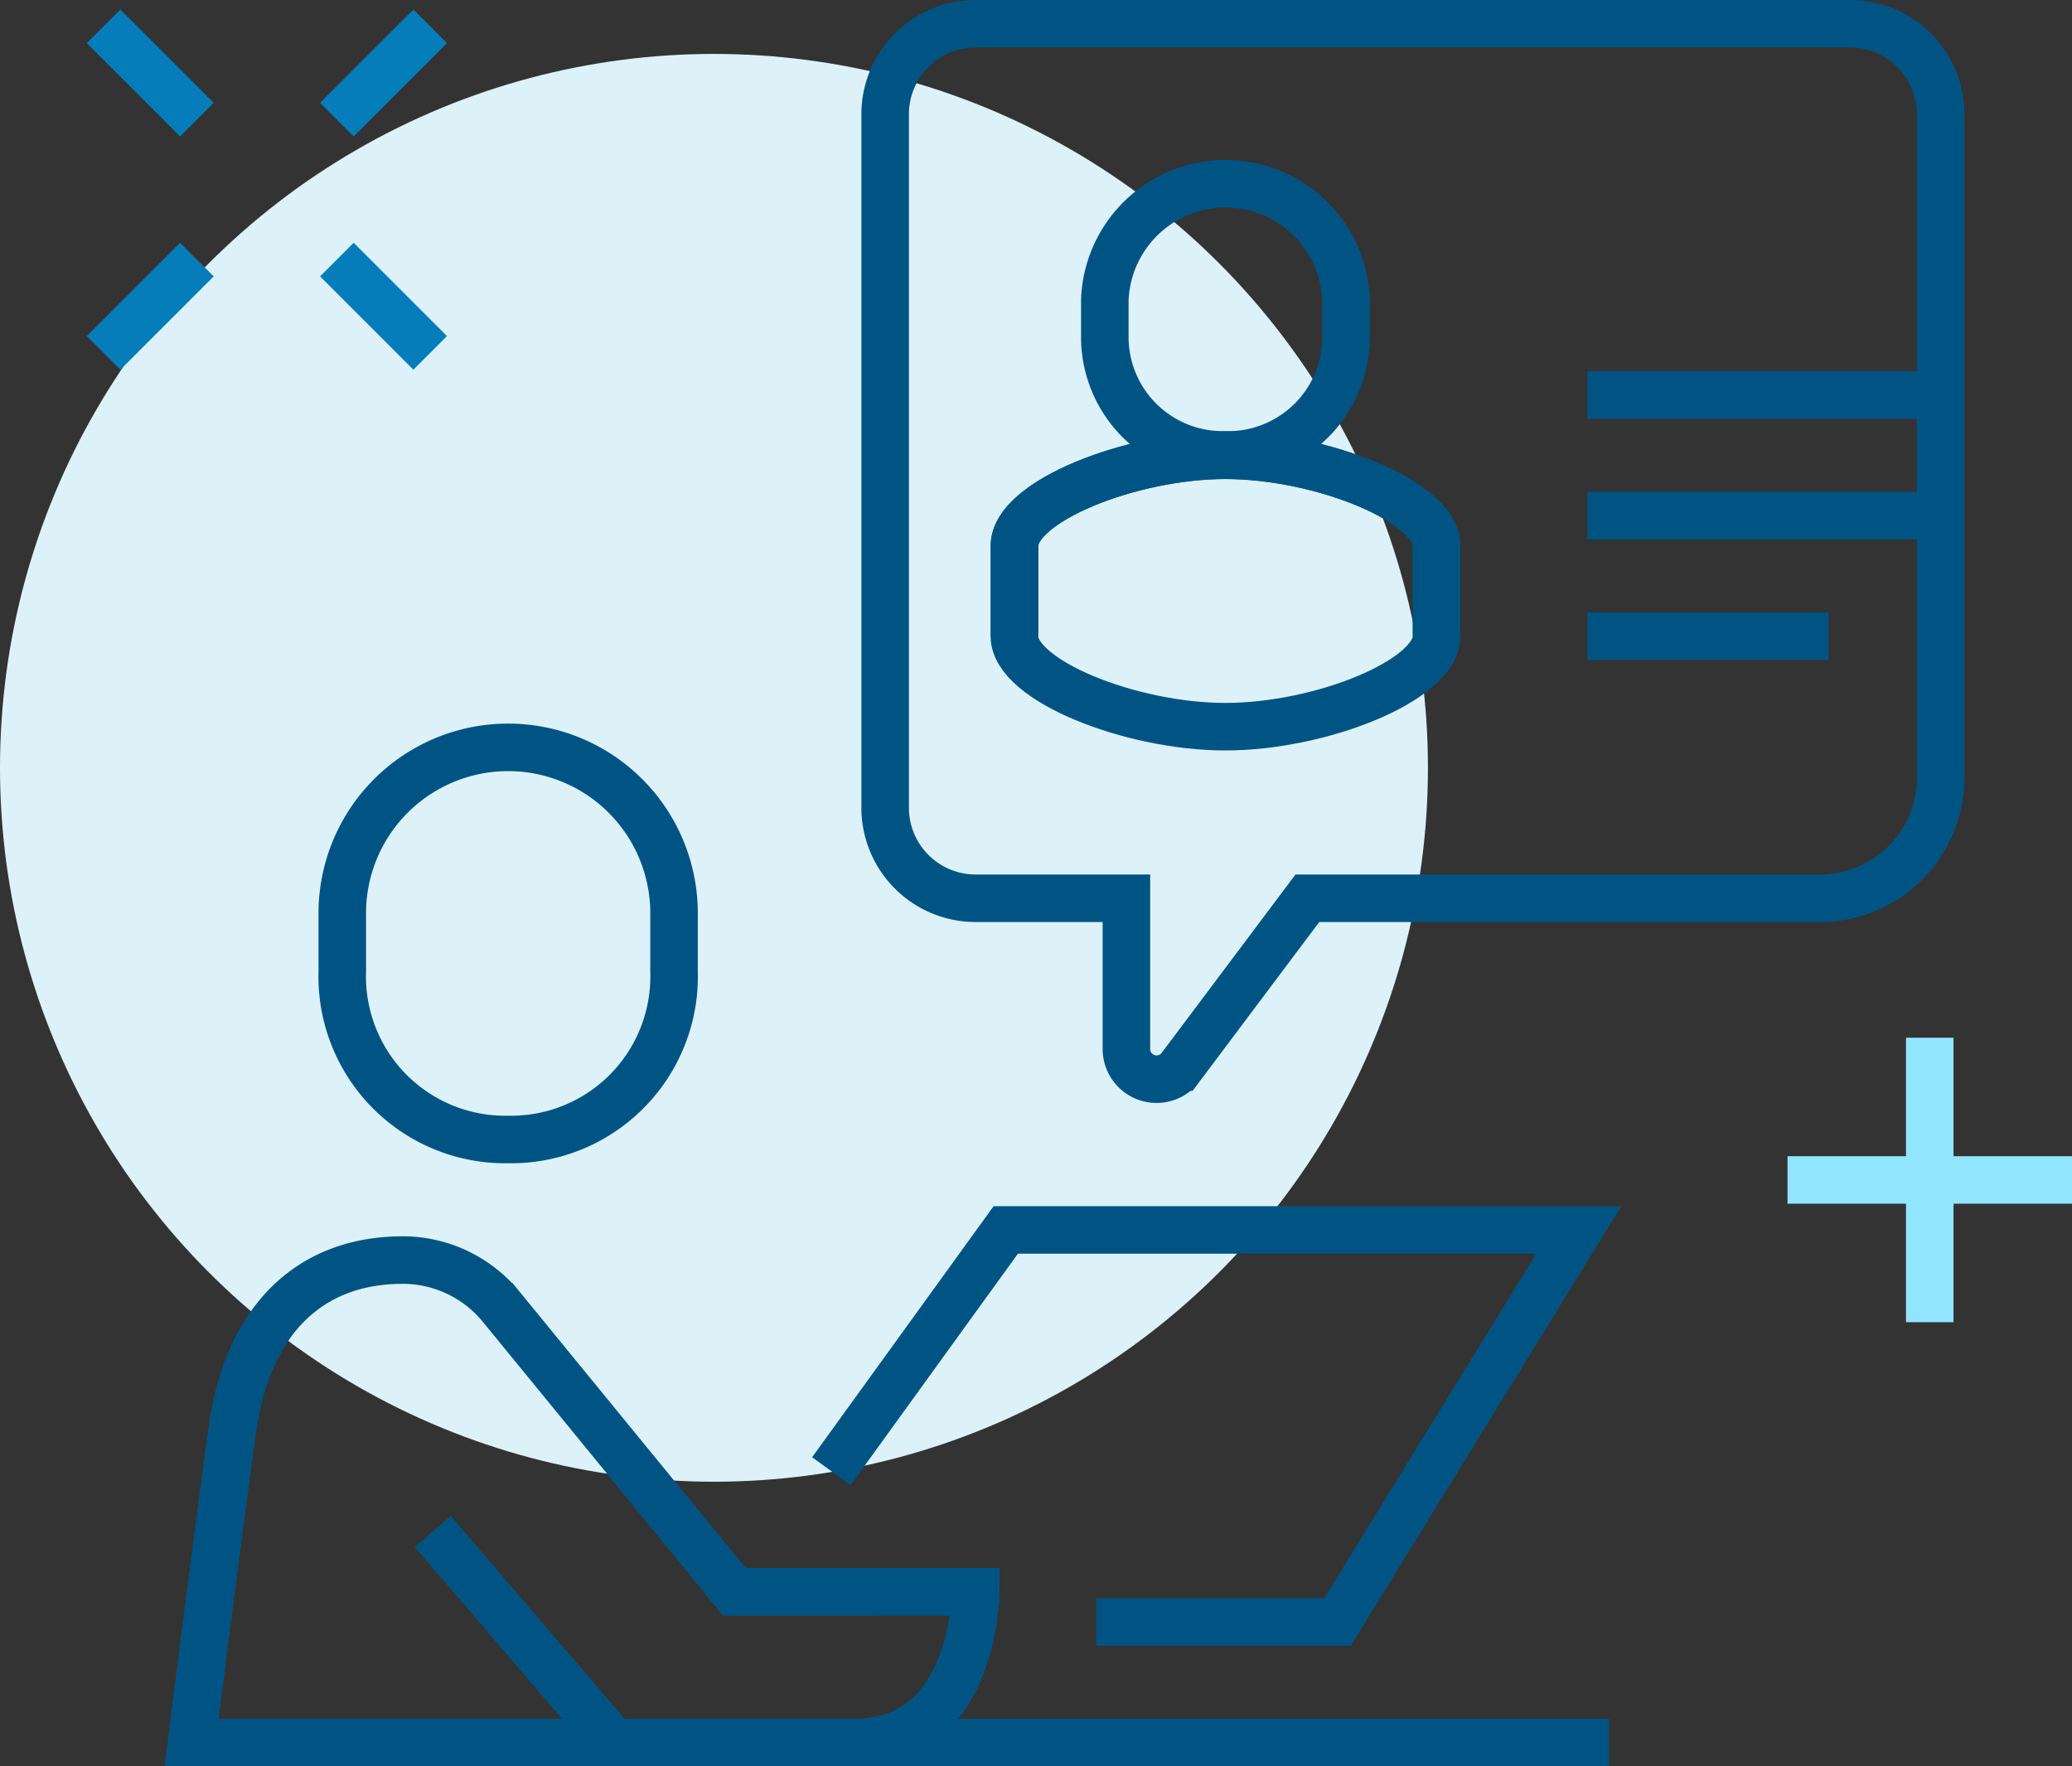
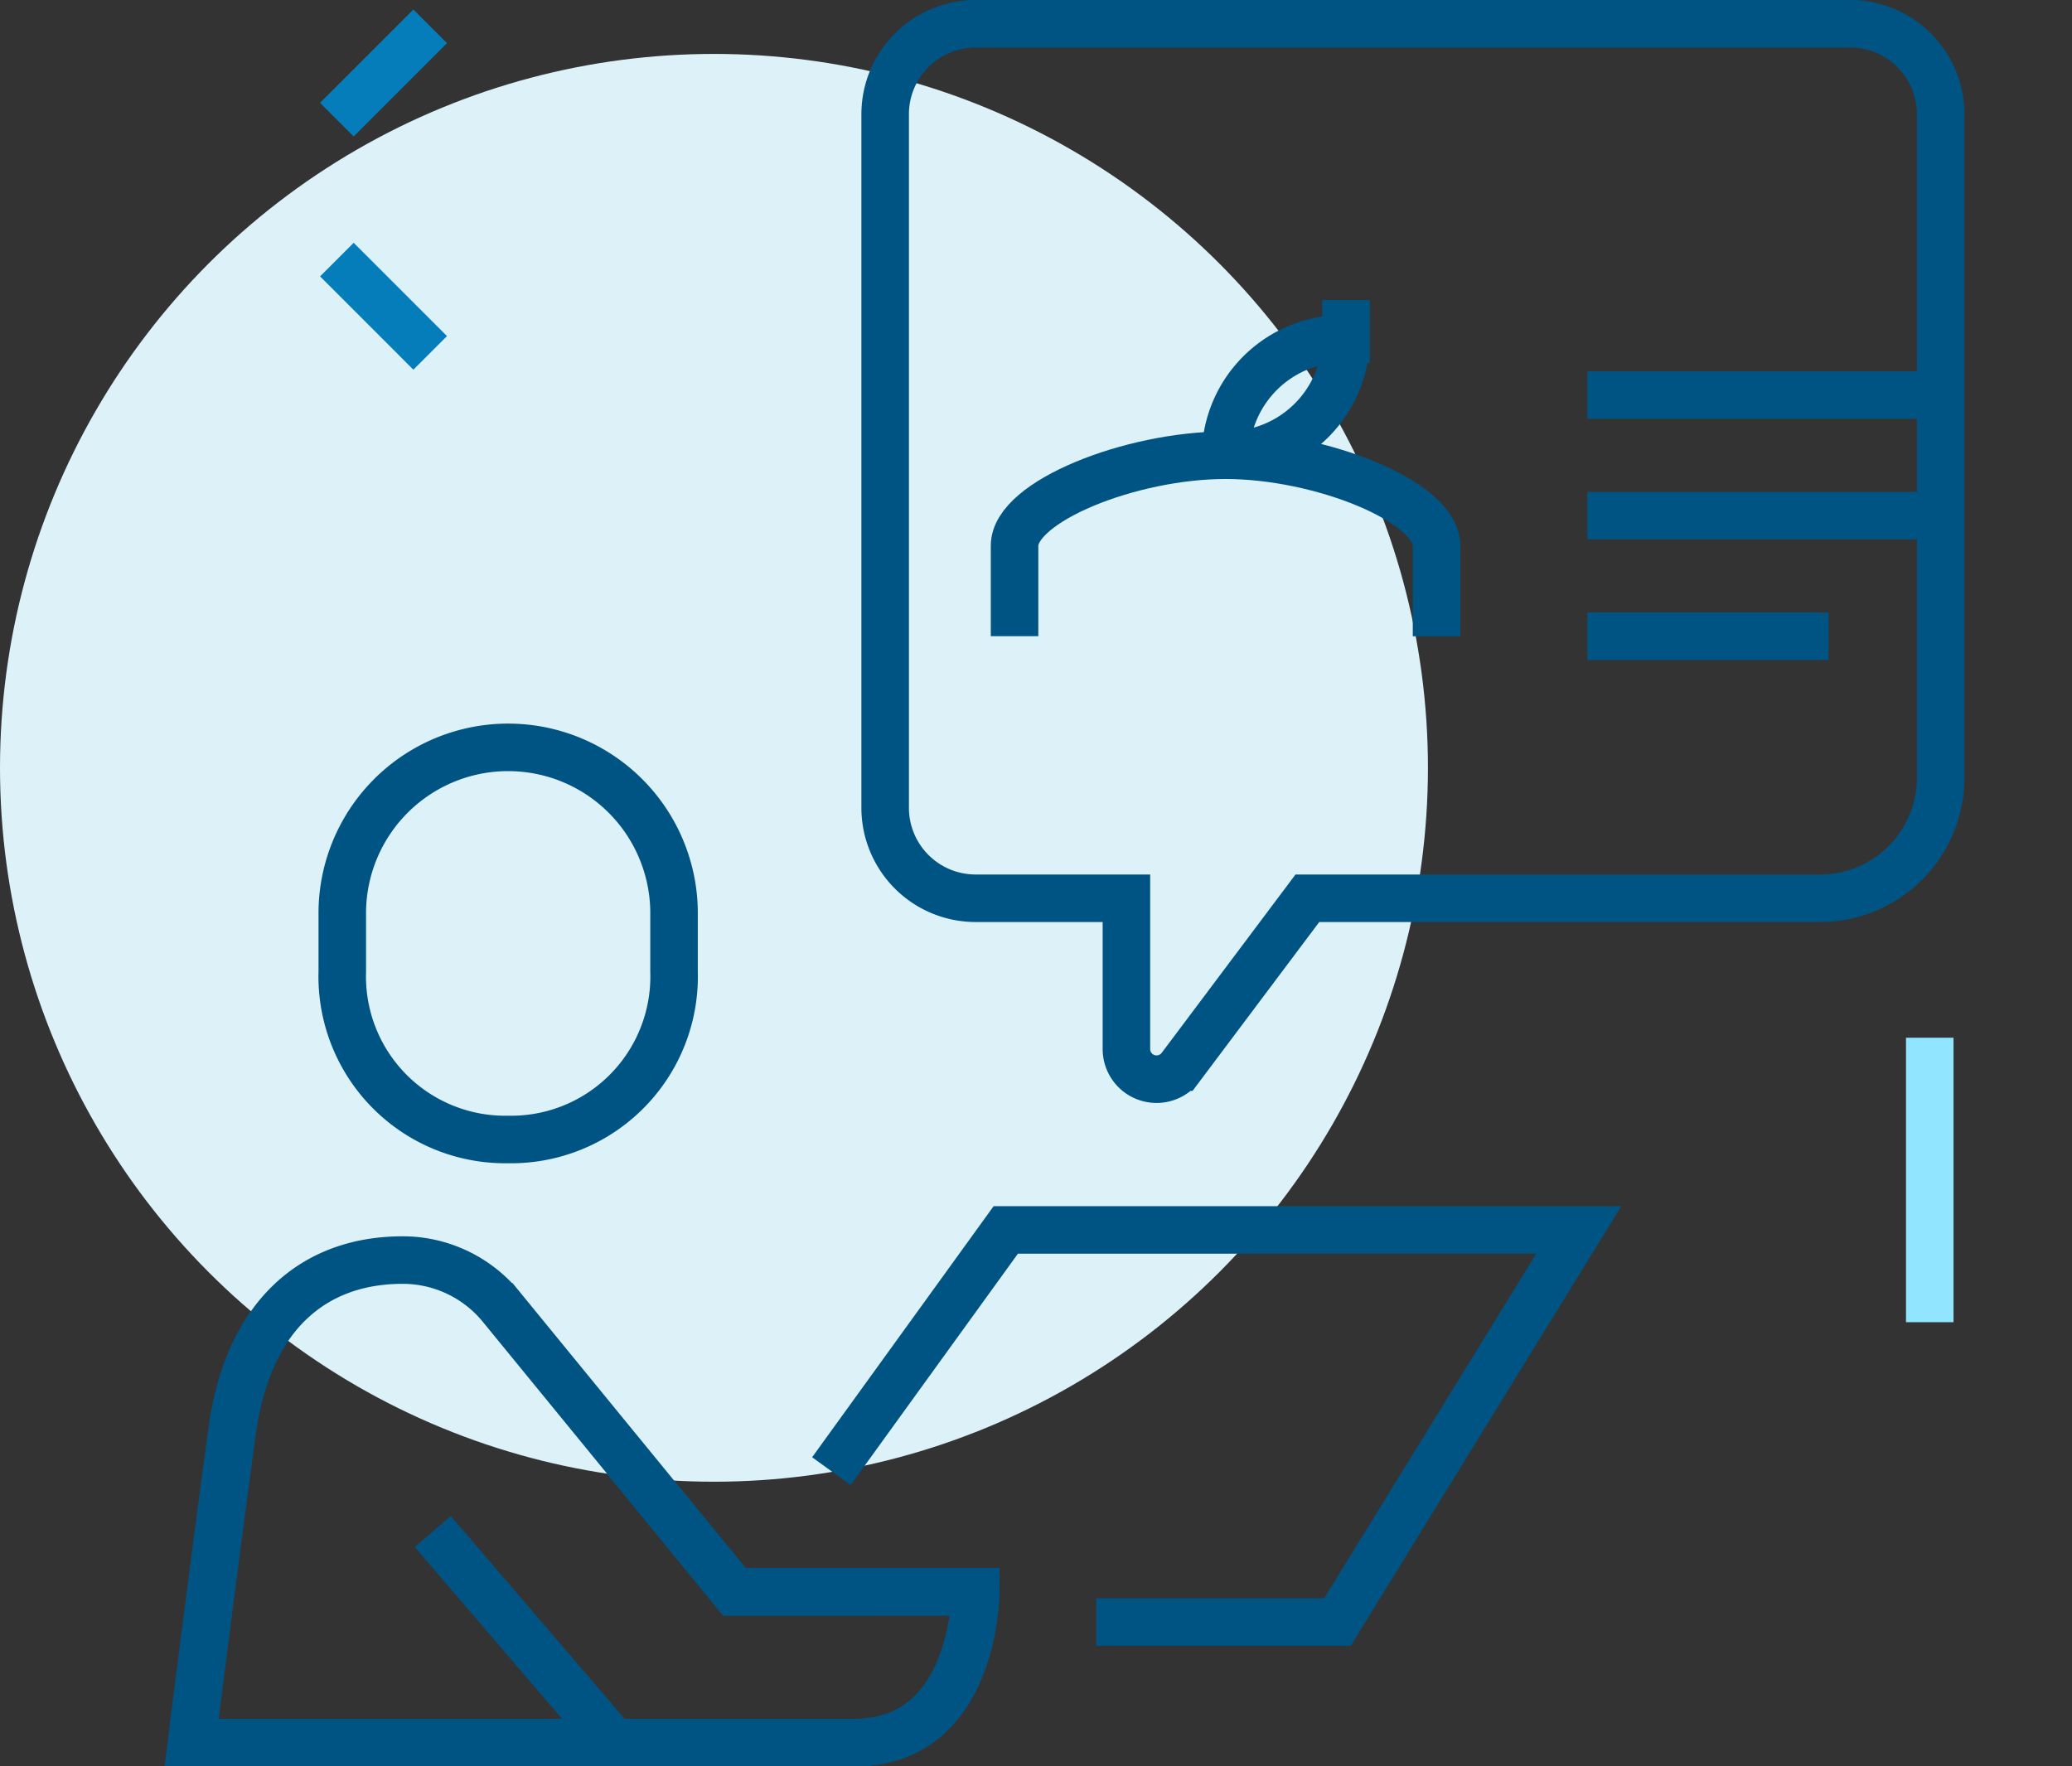
<svg xmlns="http://www.w3.org/2000/svg" width="139.518" height="118.947" viewBox="0 0 139.518 118.947">
  <rect x="0" y="0" width="139.518" height="118.947" fill="#333333" stroke="none" />
  <g id="Career_Development_icon_Mobile_Home" data-name="Career Development_icon_Mobile_Home" transform="translate(-2422.391 -2482.842)">
    <g id="组_68478" data-name="组 68478" transform="translate(2542.753 2552.724)">
      <line id="直线_1304" data-name="直线 1304" y2="19.157" transform="translate(9.578 0)" fill="none" stroke="#92e5ff" stroke-miterlimit="10" stroke-width="3.2" />
-       <line id="直线_1305" data-name="直线 1305" x1="19.157" transform="translate(0 9.578)" fill="none" stroke="#92e5ff" stroke-miterlimit="10" stroke-width="3.2" />
    </g>
    <path id="路径_4137" data-name="路径 4137" d="M2490.079,2707.817l-15.7-19.194a8.571,8.571,0,0,0-6.632-3.143c-6.022,0-10.408,3.745-11.479,11.478-.923,6.673-2.737,21.012-2.737,21.012H2498.2c8.124,0,8.124-10.154,8.124-10.154Z" transform="translate(-18.241 -117.782)" fill="none" stroke="#005483" stroke-miterlimit="10" stroke-width="3.2" />
    <circle id="椭圆_116" data-name="椭圆 116" cx="48.075" cy="48.075" r="48.075" transform="translate(2422.391 2486.473)" fill="#ddf1f9" />
    <path id="路径_4138" data-name="路径 4138" d="M2557.564,2696.822l11.743-16.245h38.582l-16.245,26.4H2575.4" transform="translate(-79.193 -114.909)" fill="none" stroke="#005483" stroke-miterlimit="10" stroke-width="3.2" />
-     <line id="直线_1306" data-name="直线 1306" x2="77.164" transform="translate(2453.562 2600.188)" fill="none" stroke="#005483" stroke-miterlimit="10" stroke-width="3.2" />
    <path id="路径_4139" data-name="路径 4139" d="M2489.213,2628.521a10.976,10.976,0,0,1-11.169-11.313v-3.773a11.17,11.17,0,1,1,22.338,0v3.773A10.976,10.976,0,0,1,2489.213,2628.521Z" transform="translate(-32.605 -68.945)" fill="none" stroke="#005483" stroke-miterlimit="10" stroke-width="3.2" />
    <path id="路径_4140" data-name="路径 4140" d="M2469.772,2703.756l12.184,14.214H2498.2c8.124,0,8.124-10.154,8.124-10.154h-16.245l-15.7-19.194a8.568,8.568,0,0,0-6.632-3.143c-6.022,0-10.408,3.745-11.479,11.478-.923,6.674-2.737,21.013-2.737,21.013" transform="translate(-18.241 -117.782)" fill="none" stroke="#005483" stroke-miterlimit="10" stroke-width="3.2" />
    <path id="路径_4141" data-name="路径 4141" d="M2572.4,2484.442h58.888a6.093,6.093,0,0,1,6.092,6.092v44.675a8.122,8.122,0,0,1-8.122,8.123h-34.521l-8.53,11.371a2.03,2.03,0,0,1-3.655-1.217v-10.154H2572.4a6.093,6.093,0,0,1-6.093-6.092v-46.705A6.093,6.093,0,0,1,2572.4,2484.442Z" transform="translate(-84.314)" fill="none" stroke="#005483" stroke-miterlimit="10" stroke-width="3.2" />
    <g id="组_68479" data-name="组 68479" transform="translate(2429.366 2484.615)">
-       <line id="直线_1307" data-name="直线 1307" x1="6.283" y2="6.283" transform="translate(0 15.708)" fill="none" stroke="#047dba" stroke-miterlimit="10" stroke-width="3.2" />
      <line id="直线_1308" data-name="直线 1308" x1="6.283" y2="6.283" transform="translate(15.708)" fill="none" stroke="#047dba" stroke-miterlimit="10" stroke-width="3.2" />
      <line id="直线_1309" data-name="直线 1309" x2="6.283" y2="6.283" transform="translate(15.708 15.708)" fill="none" stroke="#047dba" stroke-miterlimit="10" stroke-width="3.2" />
-       <line id="直线_1310" data-name="直线 1310" x2="6.283" y2="6.283" fill="none" stroke="#047dba" stroke-miterlimit="10" stroke-width="3.2" />
    </g>
    <g id="组_68480" data-name="组 68480" transform="translate(2490.693 2495.226)">
      <line id="直线_1311" data-name="直线 1311" x2="22.337" transform="translate(38.581 14.215)" fill="none" stroke="#005483" stroke-miterlimit="10" stroke-width="3.2" />
      <line id="直线_1312" data-name="直线 1312" x2="22.337" transform="translate(38.581 22.337)" fill="none" stroke="#005483" stroke-miterlimit="10" stroke-width="3.2" />
      <line id="直线_1313" data-name="直线 1313" x2="16.245" transform="translate(38.581 30.46)" fill="none" stroke="#005483" stroke-miterlimit="10" stroke-width="3.2" />
-       <path id="路径_4142" data-name="路径 4142" d="M2601.532,2554.613c-6.388,0-14.214,3.116-14.214,6.092v6.092c0,2.976,7.826,6.092,14.214,6.092s14.213-3.116,14.213-6.092v-6.092C2615.745,2557.729,2607.919,2554.613,2601.532,2554.613Z" transform="translate(-2587.317 -2536.336)" fill="none" stroke="#005483" stroke-miterlimit="10" stroke-width="3.2" />
-       <path id="路径_4143" data-name="路径 4143" d="M2610.148,2528.732a7.944,7.944,0,0,0,8.122-7.821V2518.3a8.128,8.128,0,0,0-16.245,0v2.608A7.944,7.944,0,0,0,2610.148,2528.732Z" transform="translate(-2595.934 -2510.482)" fill="none" stroke="#005483" stroke-miterlimit="10" stroke-width="3.2" />
+       <path id="路径_4143" data-name="路径 4143" d="M2610.148,2528.732a7.944,7.944,0,0,0,8.122-7.821V2518.3v2.608A7.944,7.944,0,0,0,2610.148,2528.732Z" transform="translate(-2595.934 -2510.482)" fill="none" stroke="#005483" stroke-miterlimit="10" stroke-width="3.2" />
      <path id="路径_4144" data-name="路径 4144" d="M2615.765,2566.8V2560.7c0-2.976-7.824-6.092-14.208-6.092s-14.207,3.116-14.207,6.092v6.093" transform="translate(-2587.337 -2536.336)" fill="none" stroke="#005483" stroke-miterlimit="10" stroke-width="3.2" />
    </g>
  </g>
</svg>